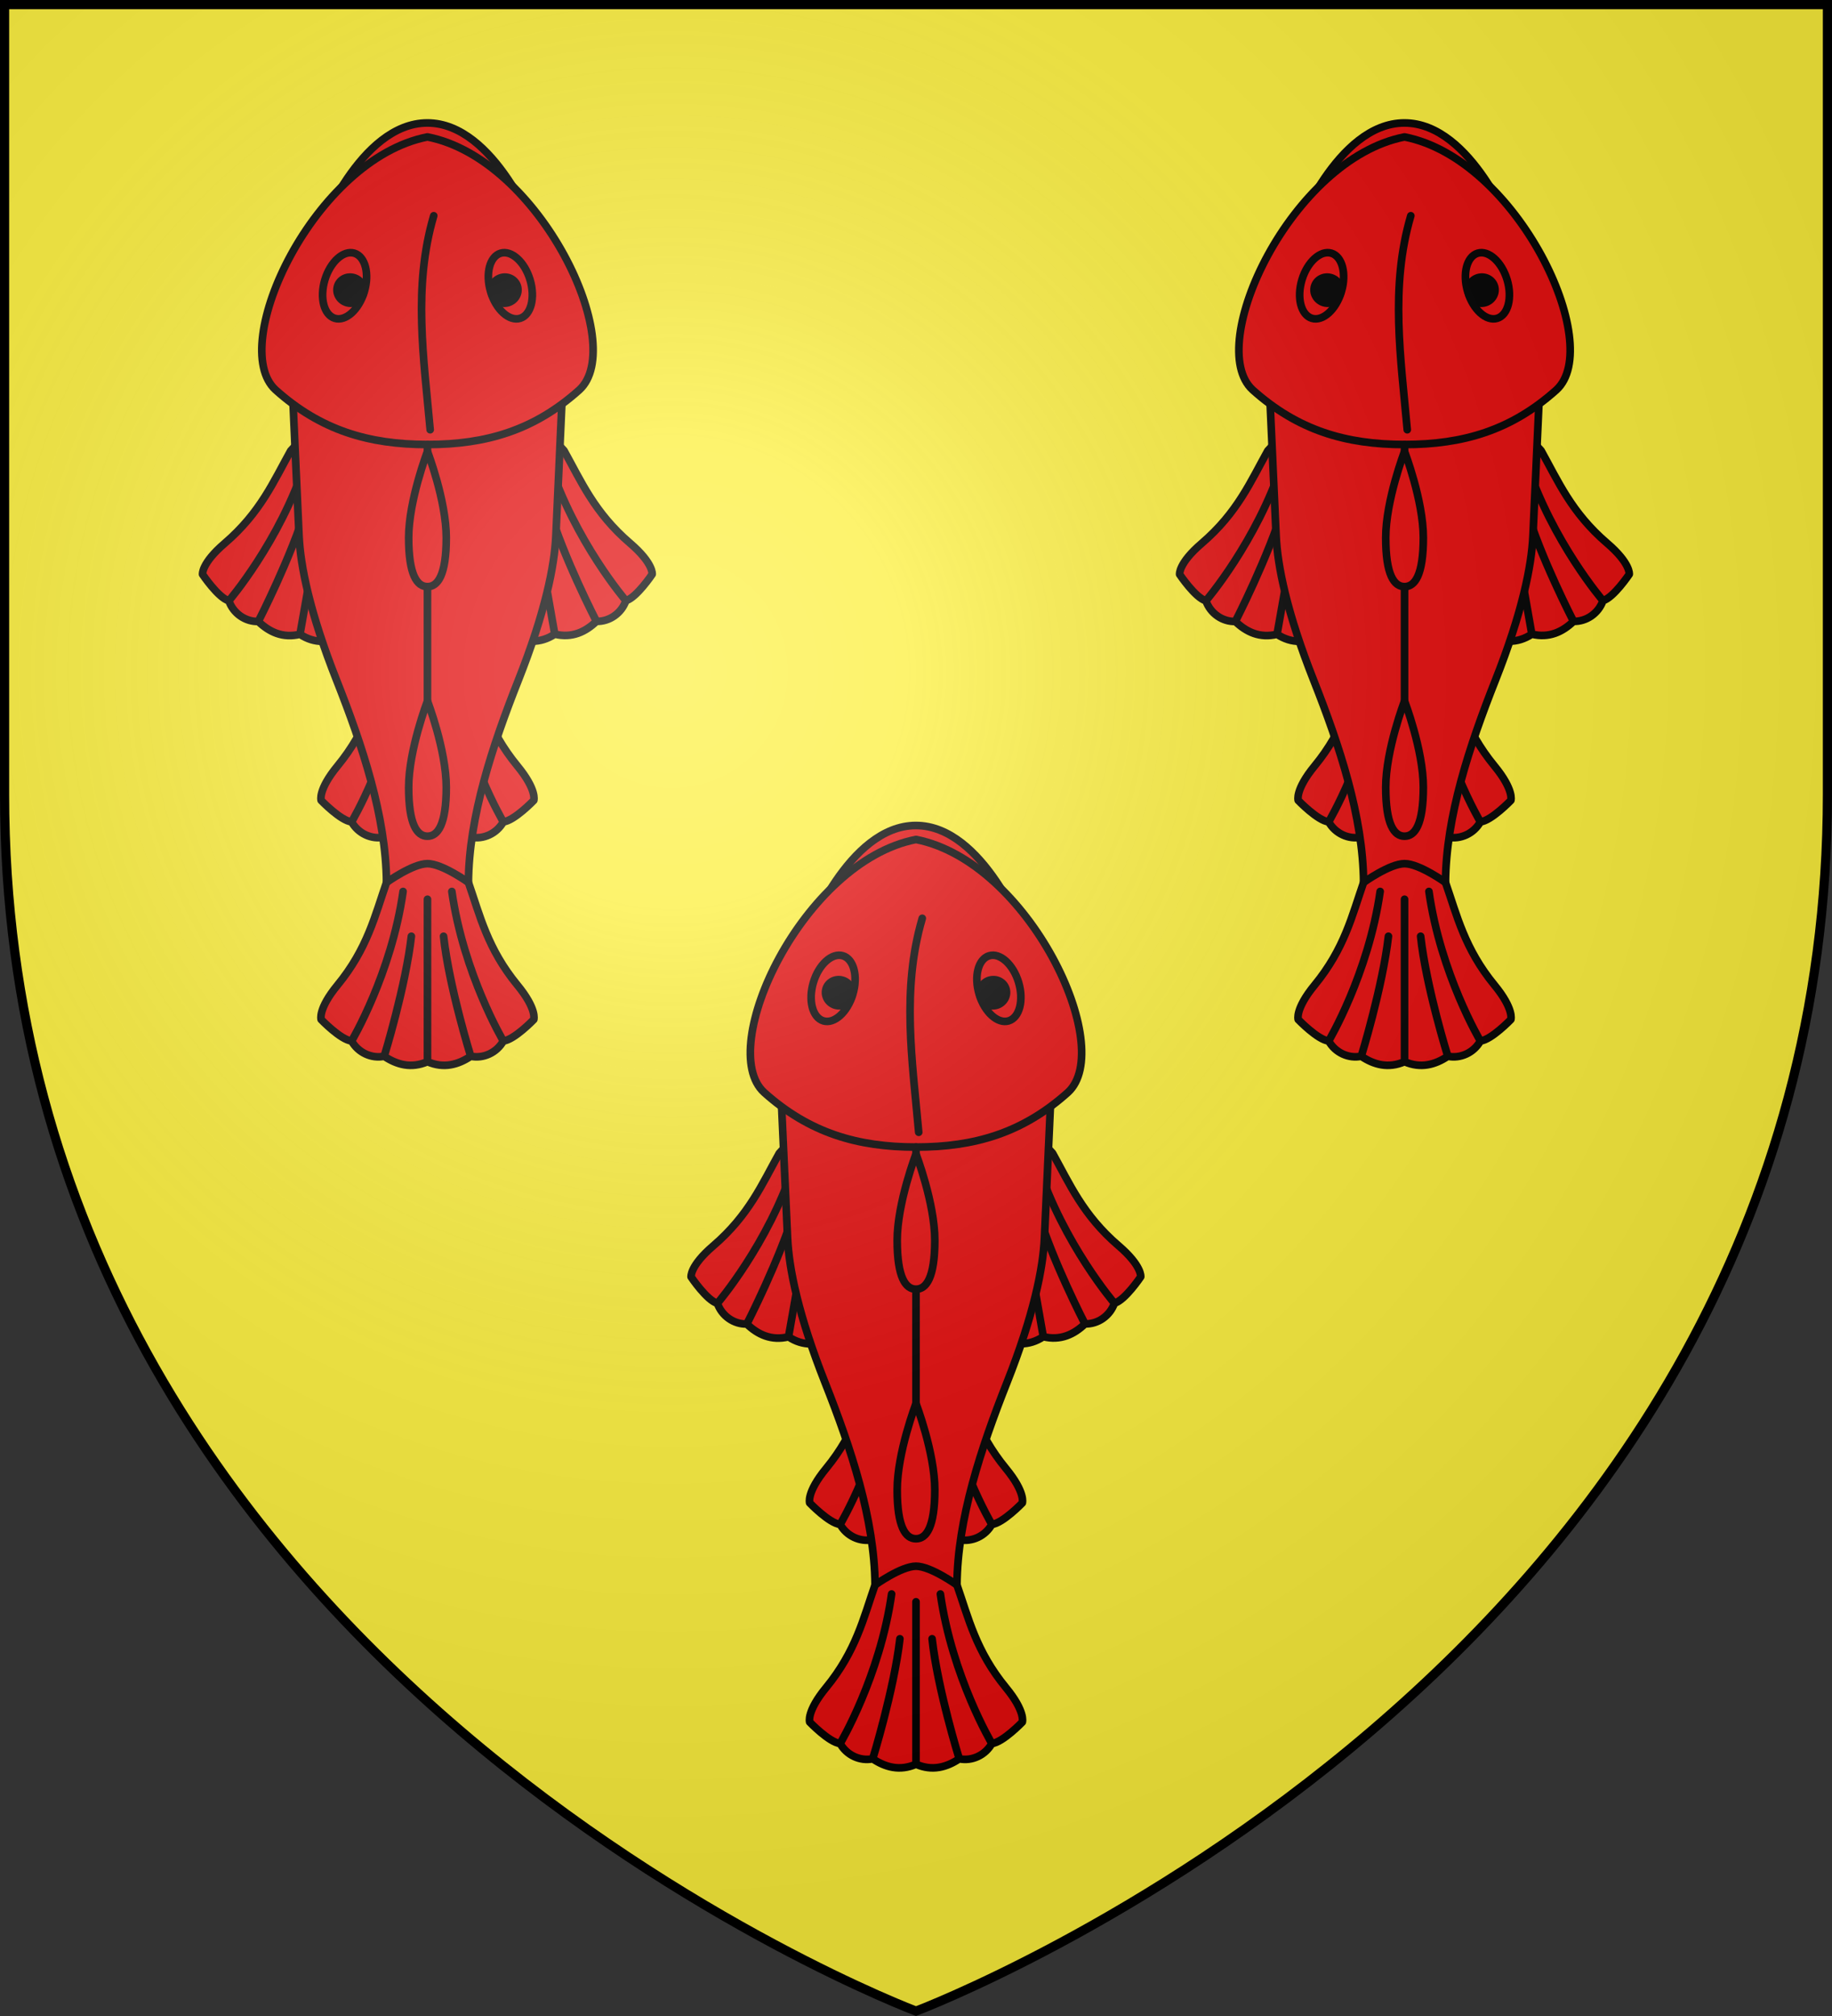
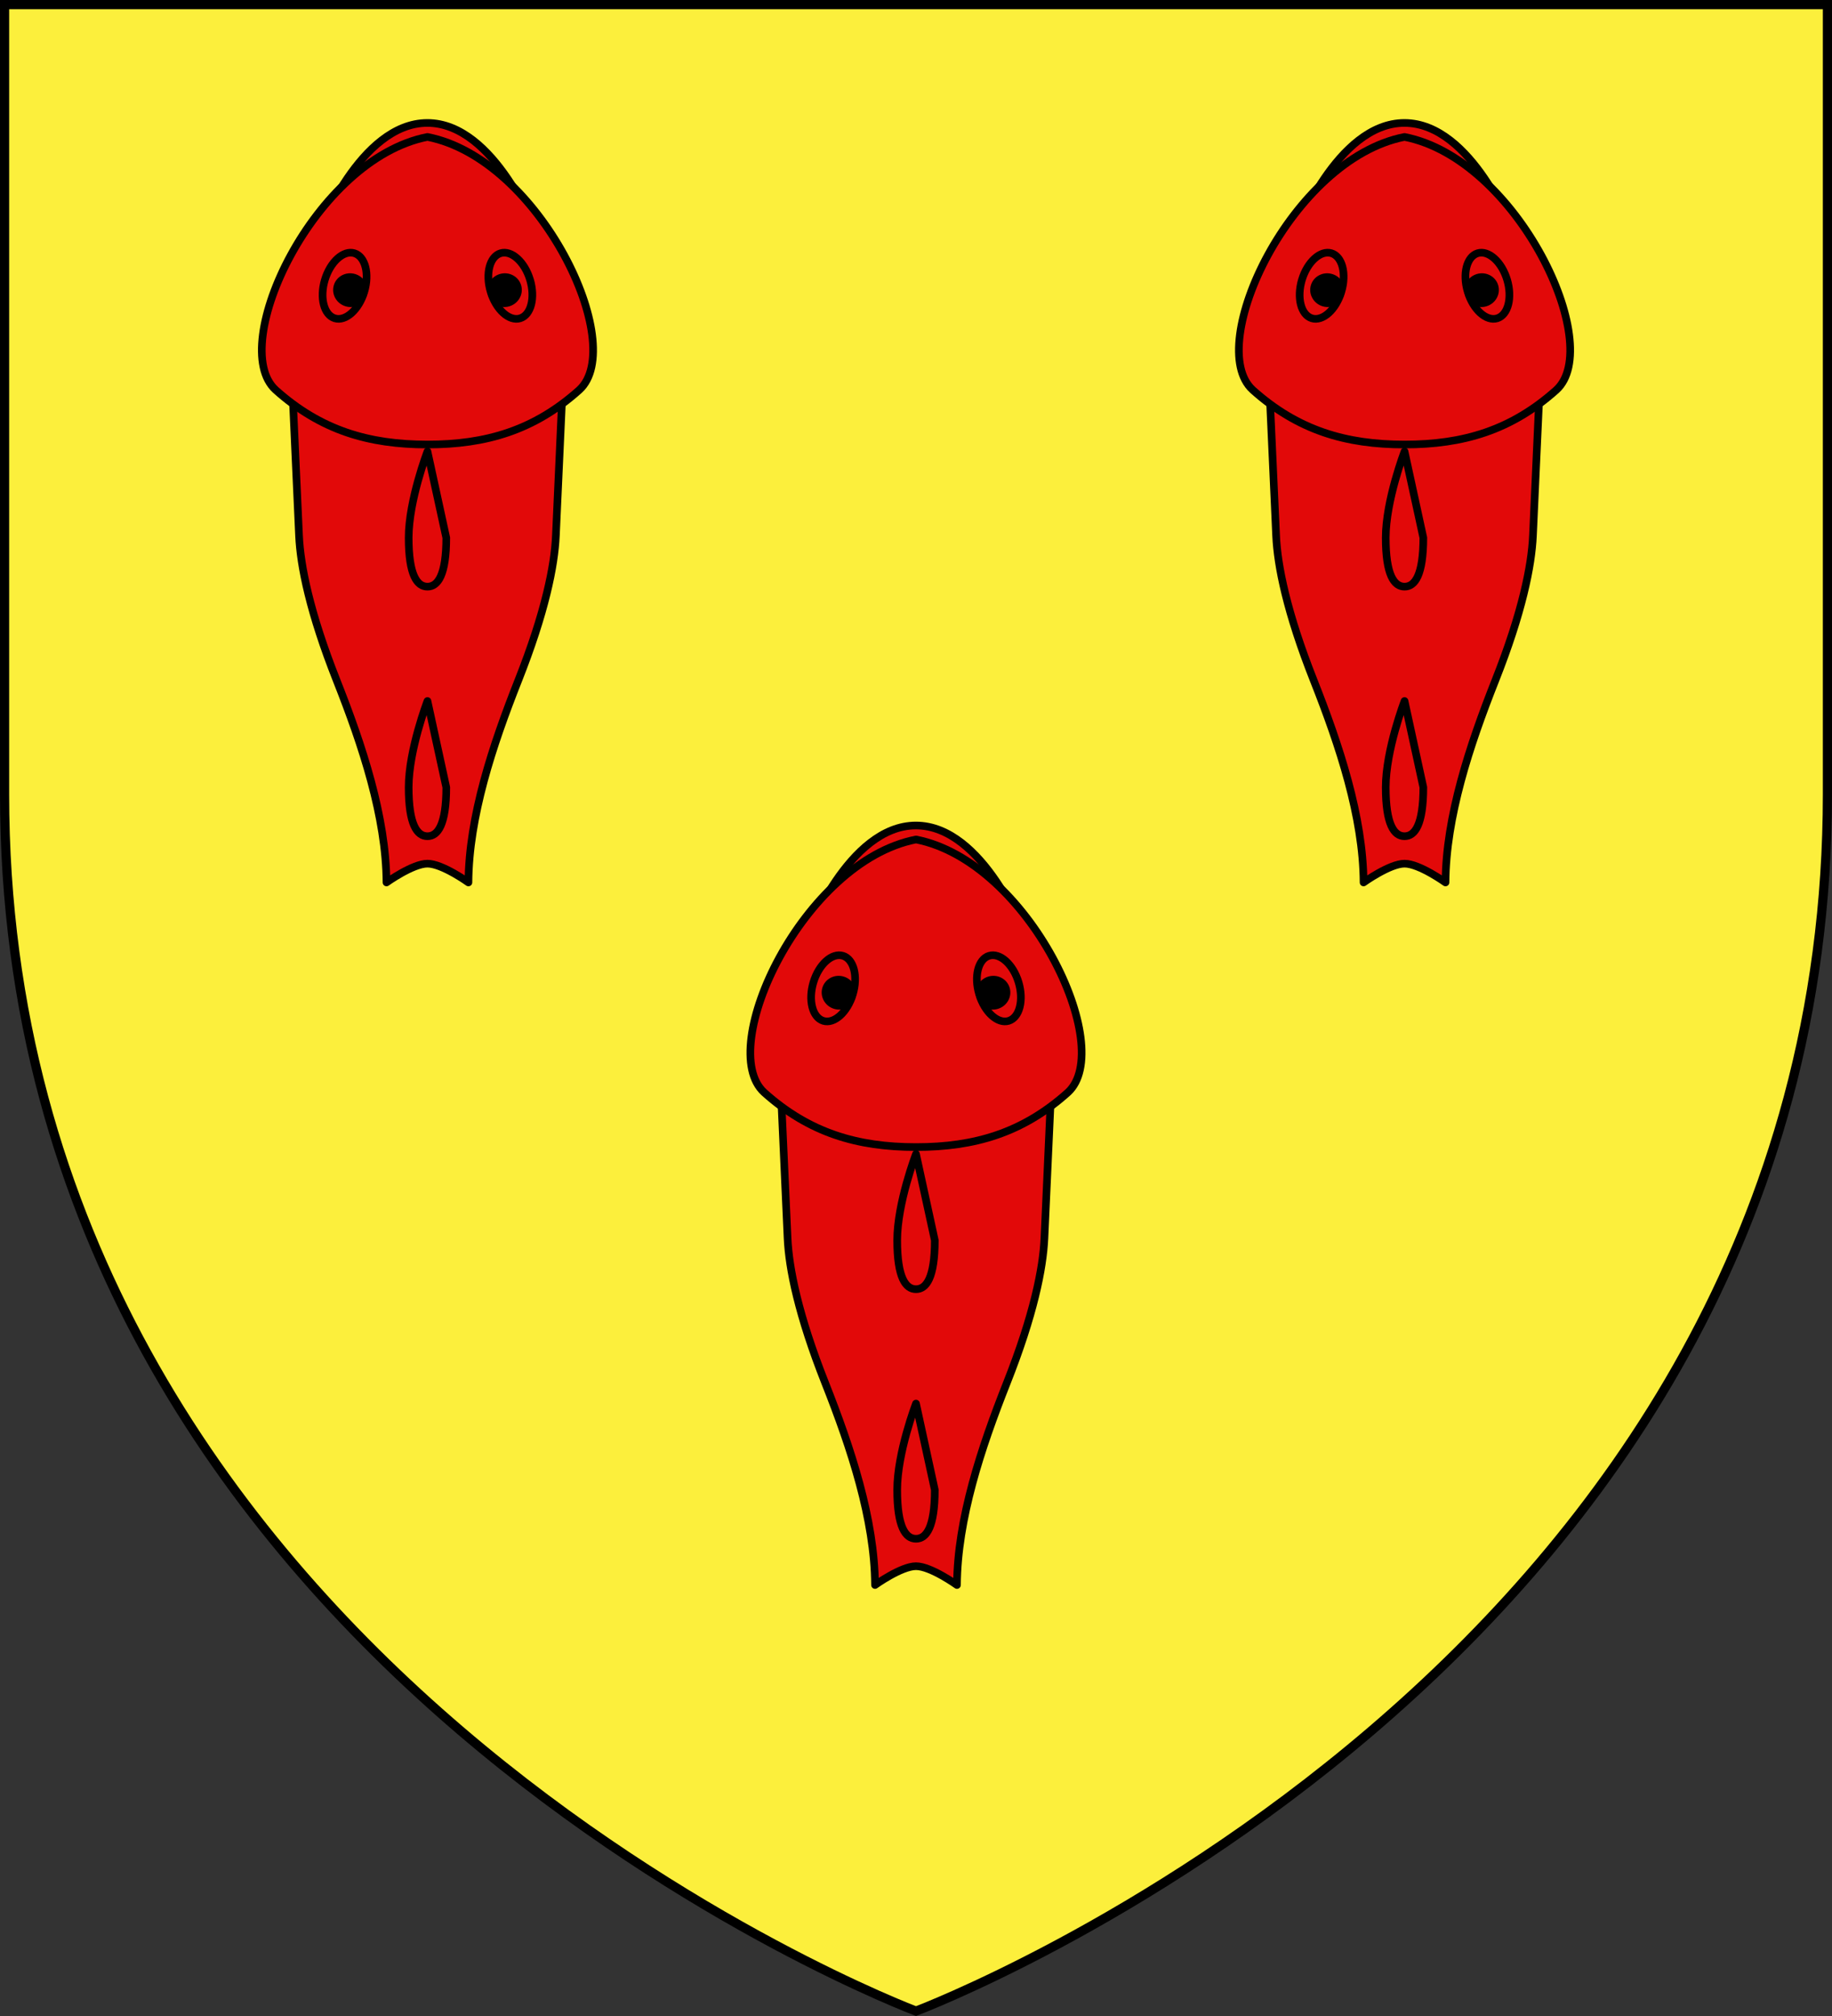
<svg xmlns="http://www.w3.org/2000/svg" xmlns:xlink="http://www.w3.org/1999/xlink" height="660" viewBox="-300 -300 600 660" width="600">
  <rect x="-300" y="-300" width="600" height="660" fill="#333333" stroke="none" />
  <radialGradient id="e" cx="-80" cy="-80" gradientUnits="userSpaceOnUse" r="405">
    <stop offset="0" stop-color="#fff" stop-opacity=".31" />
    <stop offset=".19" stop-color="#fff" stop-opacity=".25" />
    <stop offset=".6" stop-color="#6b6b6b" stop-opacity=".125" />
    <stop offset="1" stop-opacity=".125" />
  </radialGradient>
  <path d="M-298.5-298.5h597v258.543C298.5 246.291 0 358.5 0 358.5S-298.5 246.291-298.5-39.957z" fill="#fcef3c" />
  <g id="d">
    <use height="100%" stroke-width="2.518" transform="rotate(-9.94 -943.893 -261.835) skewX(.06)" width="100%" xlink:href="#a" />
    <use height="100%" stroke-width="2.518" transform="rotate(9.94 623.627 -262.17) skewX(-.06)" width="100%" xlink:href="#a" />
    <use height="100%" stroke-width="2.518" transform="translate(0 -71.74)" width="100%" xlink:href="#a" />
-     <path id="a" d="M-146.583-11.1c3.75 10.751 6.227 21.672 16.047 33.614 6.459 7.855 5.364 11.252 5.364 11.252s-6.4 6.684-9.983 7.032c0 0-13.012-21.886-16.857-48.952 3.845 27.066 16.857 48.952 16.857 48.952-2.161 3.855-6.562 5.854-10.664 4.998 0 0-6.872-21.959-8.908-39.284 1.53 15.528 8.86 39.293 8.908 39.284-4.13 2.78-8.87 4.106-14.18 1.782V-5.604v53.182c-5.312 2.324-10.052.997-14.182-1.782.049.032 7.162-23.665 8.908-39.284-2.036 17.325-8.908 39.284-8.908 39.284-4.102.856-8.502-1.143-10.664-4.998 0 0 13.012-21.886 16.858-48.952-3.846 27.066-16.858 48.952-16.858 48.952-3.583-.348-9.983-7.032-9.983-7.032s-1.095-3.396 5.364-11.251c9.82-11.943 12.297-22.864 16.047-33.614L-160-31.981z" fill="#e20909" stroke="#000" stroke-linecap="round" stroke-linejoin="round" stroke-width="2.5" />
    <path d="M-146.583-11.1c.15-21.543 7.889-44.84 16.324-66.14 8.817-22.26 11.876-37.51 12.317-47.378l2.3-50.656L-160-193.196l-44.357 17.922 2.299 50.656c.447 9.868 3.5 25.118 12.317 47.379 8.435 21.3 16.174 44.596 16.324 66.14 0 0 8.562-6.157 13.417-6.157s13.418 6.157 13.418 6.157zM-195.856-223.43s13.614-36.32 35.825-36.32c22.211 0 35.825 36.32 35.825 36.32z" fill="#e20909" stroke="#000" stroke-linecap="round" stroke-linejoin="round" stroke-width="2.5" />
    <path d="M-110.26-172.36c15.996-14.616-12.805-75.598-49.74-82.808-36.935 7.21-65.736 68.192-49.74 82.808 14.788 13.25 30.547 17.888 49.74 17.888s34.952-4.638 49.74-17.888z" fill="#e20909" stroke="#000" stroke-linecap="round" stroke-linejoin="round" stroke-width="2.5" />
-     <path d="M-157.945-229.365c-6.863 23.35-3.25 46.702-1.168 70.052m-.887 4.841v122.755" fill="none" stroke="#000" stroke-linecap="round" stroke-linejoin="round" stroke-width="2.5" />
    <g id="b" fill="#e20909" stroke="#000" stroke-linecap="round" stroke-linejoin="round" stroke-width="1.575">
      <path d="M167.819 134.533c1.11 3.716.193 7.28-2.05 7.961-2.243.68-4.961-1.78-6.072-5.497s-.194-7.28 2.049-7.96 4.962 1.78 6.072 5.496z" transform="matrix(1.59 0 0 1.584 -393.231 -421.496)" />
      <path d="M165.22 135.87c.426 1.424-.417 2.94-1.884 3.384s-3-.349-3.426-1.773.418-2.94 1.885-3.385 3 .35 3.426 1.774z" fill="#000" transform="matrix(1.59 0 0 1.584 -393.231 -421.496)" />
    </g>
    <use fill="#e20909" height="100%" stroke="#000" stroke-linecap="round" stroke-linejoin="round" stroke-width="2.518" transform="matrix(-1 0 0 1 -320 0)" width="100%" xlink:href="#b" />
-     <path id="c" d="M-153.843-123.948c0 12.222-2.756 16.001-6.157 16.001-3.4 0-6.157-3.78-6.157-16.001S-160-152.206-160-152.206s6.157 16.036 6.157 28.258z" fill="#e20909" stroke="#000" stroke-linecap="round" stroke-linejoin="round" stroke-width="2.5" />
+     <path id="c" d="M-153.843-123.948c0 12.222-2.756 16.001-6.157 16.001-3.4 0-6.157-3.78-6.157-16.001S-160-152.206-160-152.206z" fill="#e20909" stroke="#000" stroke-linecap="round" stroke-linejoin="round" stroke-width="2.5" />
    <use fill="#e20909" height="100%" stroke="#000" stroke-linecap="round" stroke-linejoin="round" stroke-width="2.518" transform="translate(0 81.708)" width="100%" xlink:href="#c" />
  </g>
  <use height="100%" transform="translate(320)" width="100%" xlink:href="#d" />
  <use height="100%" transform="translate(160 230)" width="100%" xlink:href="#d" />
-   <path d="M-298.5-298.5h597v258.543C298.5 246.291 0 358.5 0 358.5S-298.5 246.291-298.5-39.957z" fill="url(#e)" />
  <path d="M-298.5-298.5h597v258.503C298.5 246.206 0 358.397 0 358.397s-298.5-112.19-298.5-398.394z" fill="none" stroke="#000" stroke-width="3" />
</svg>